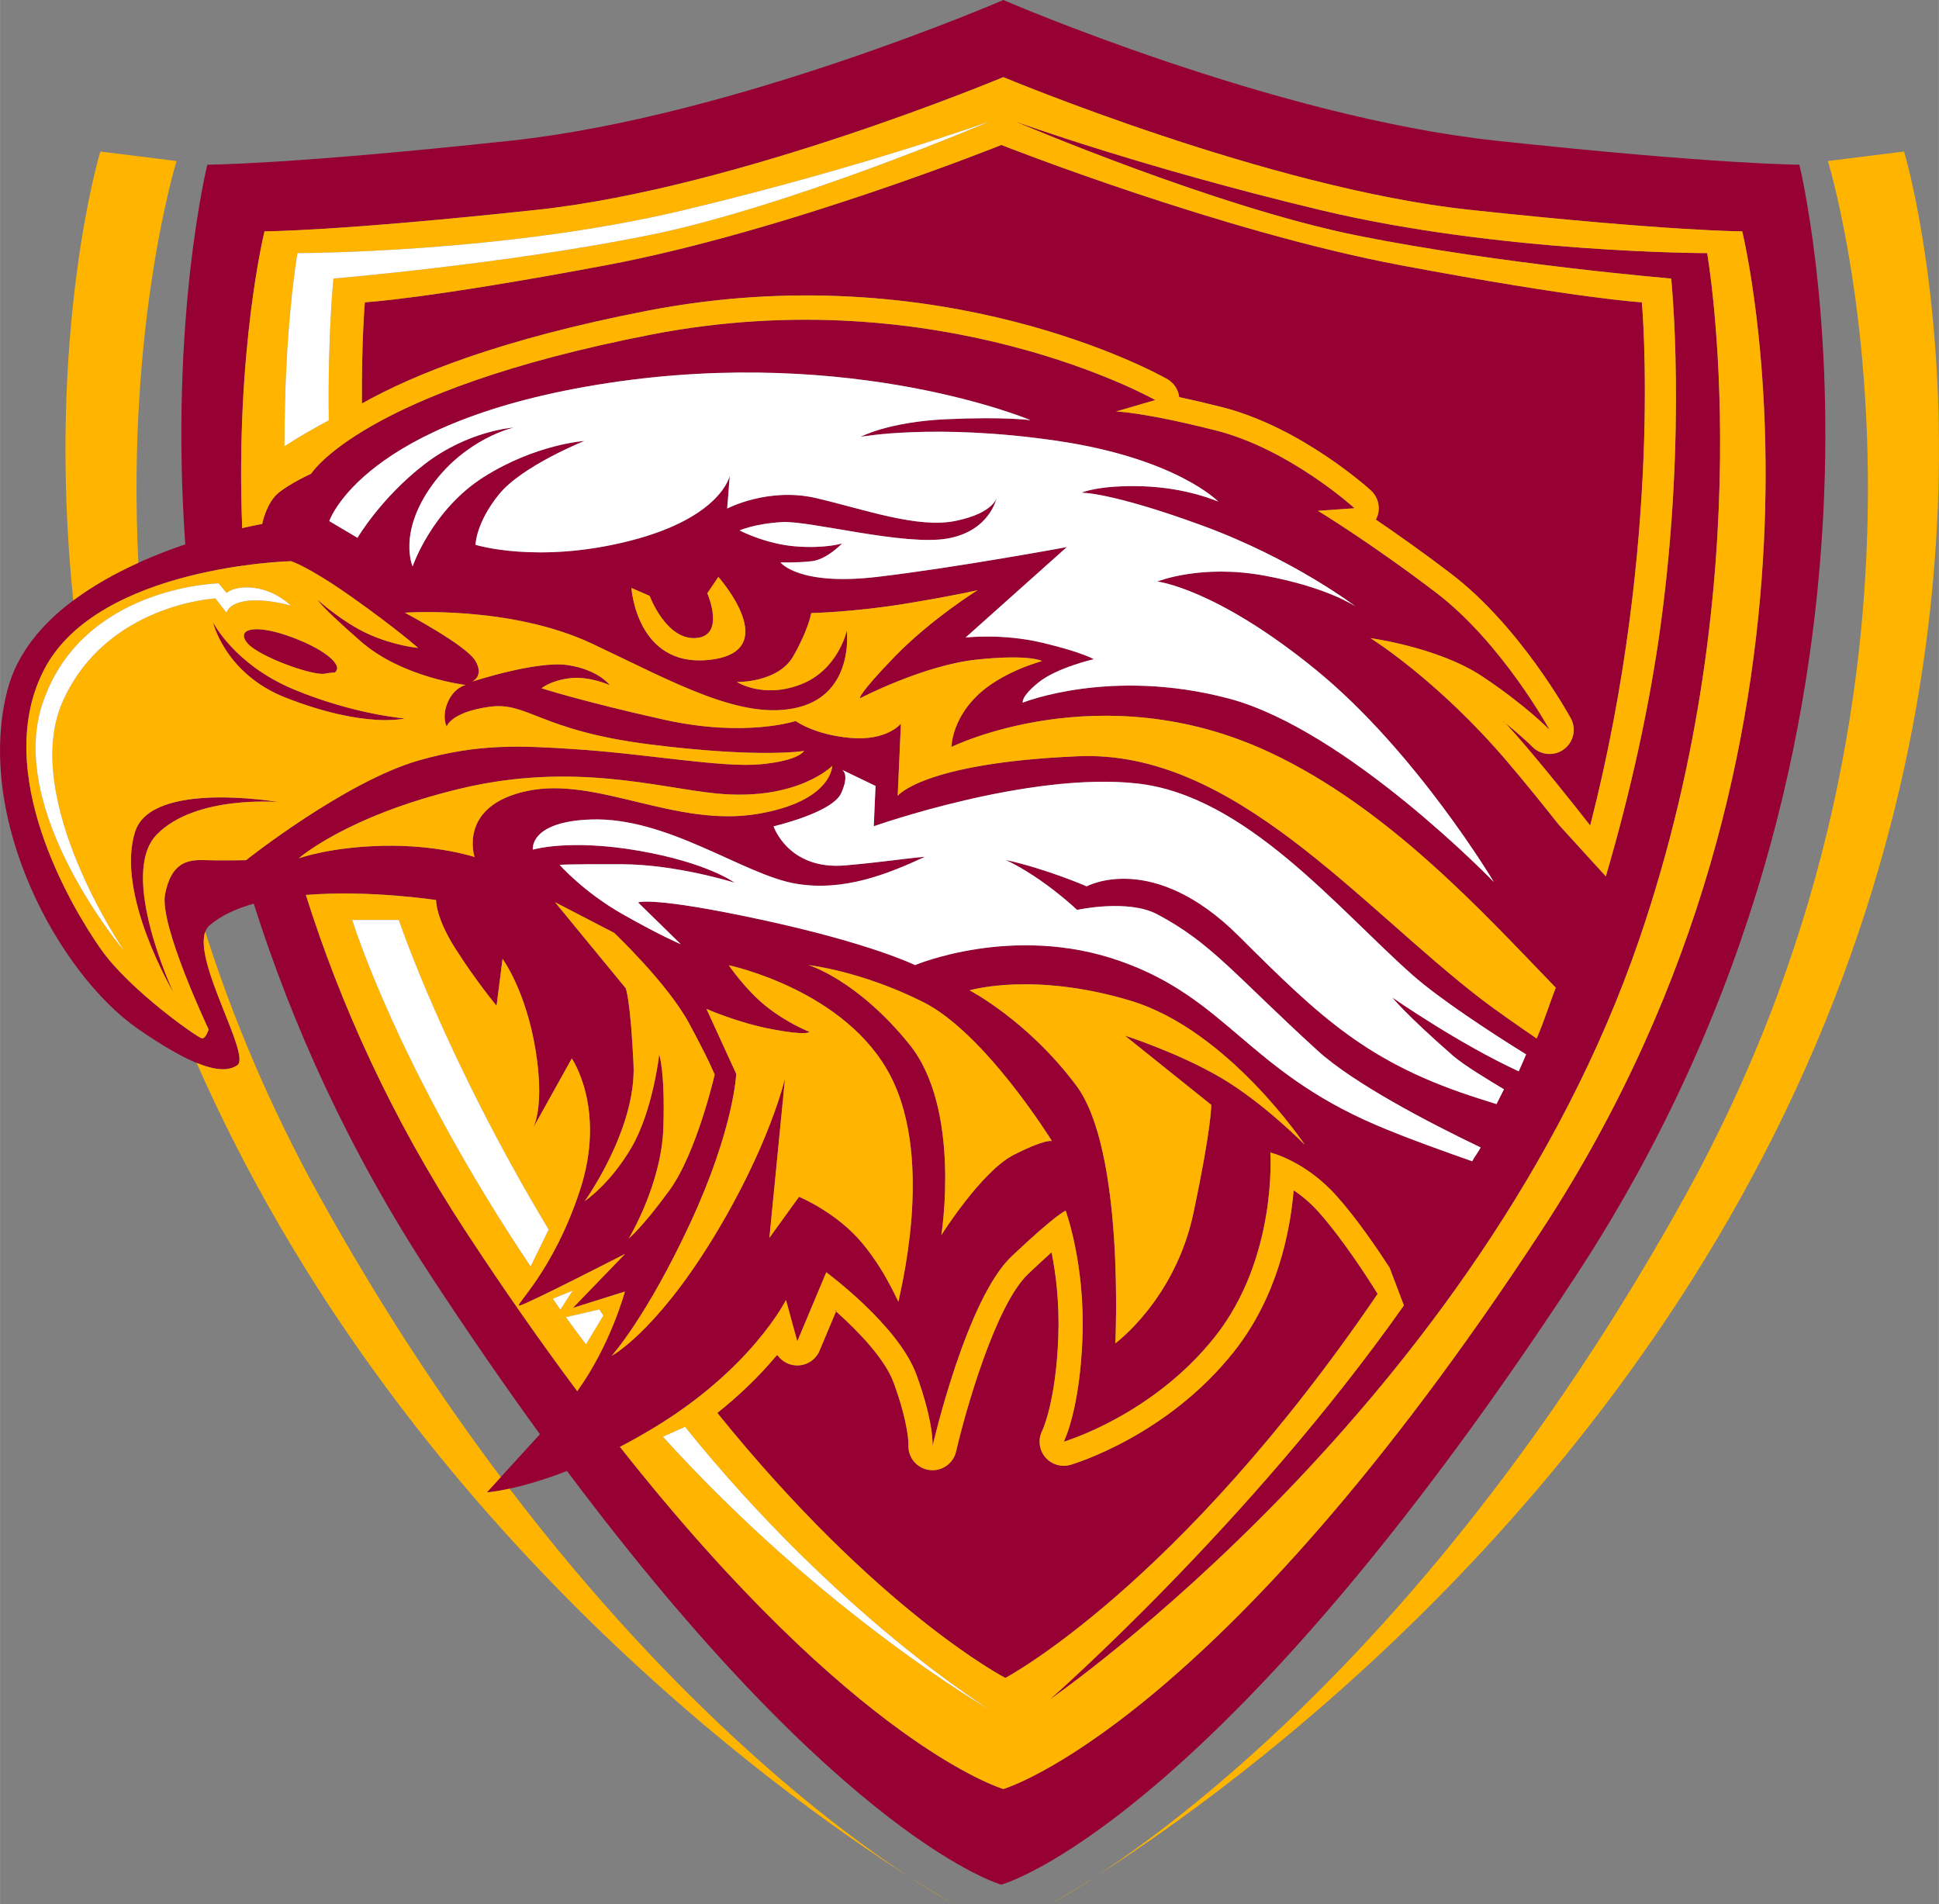
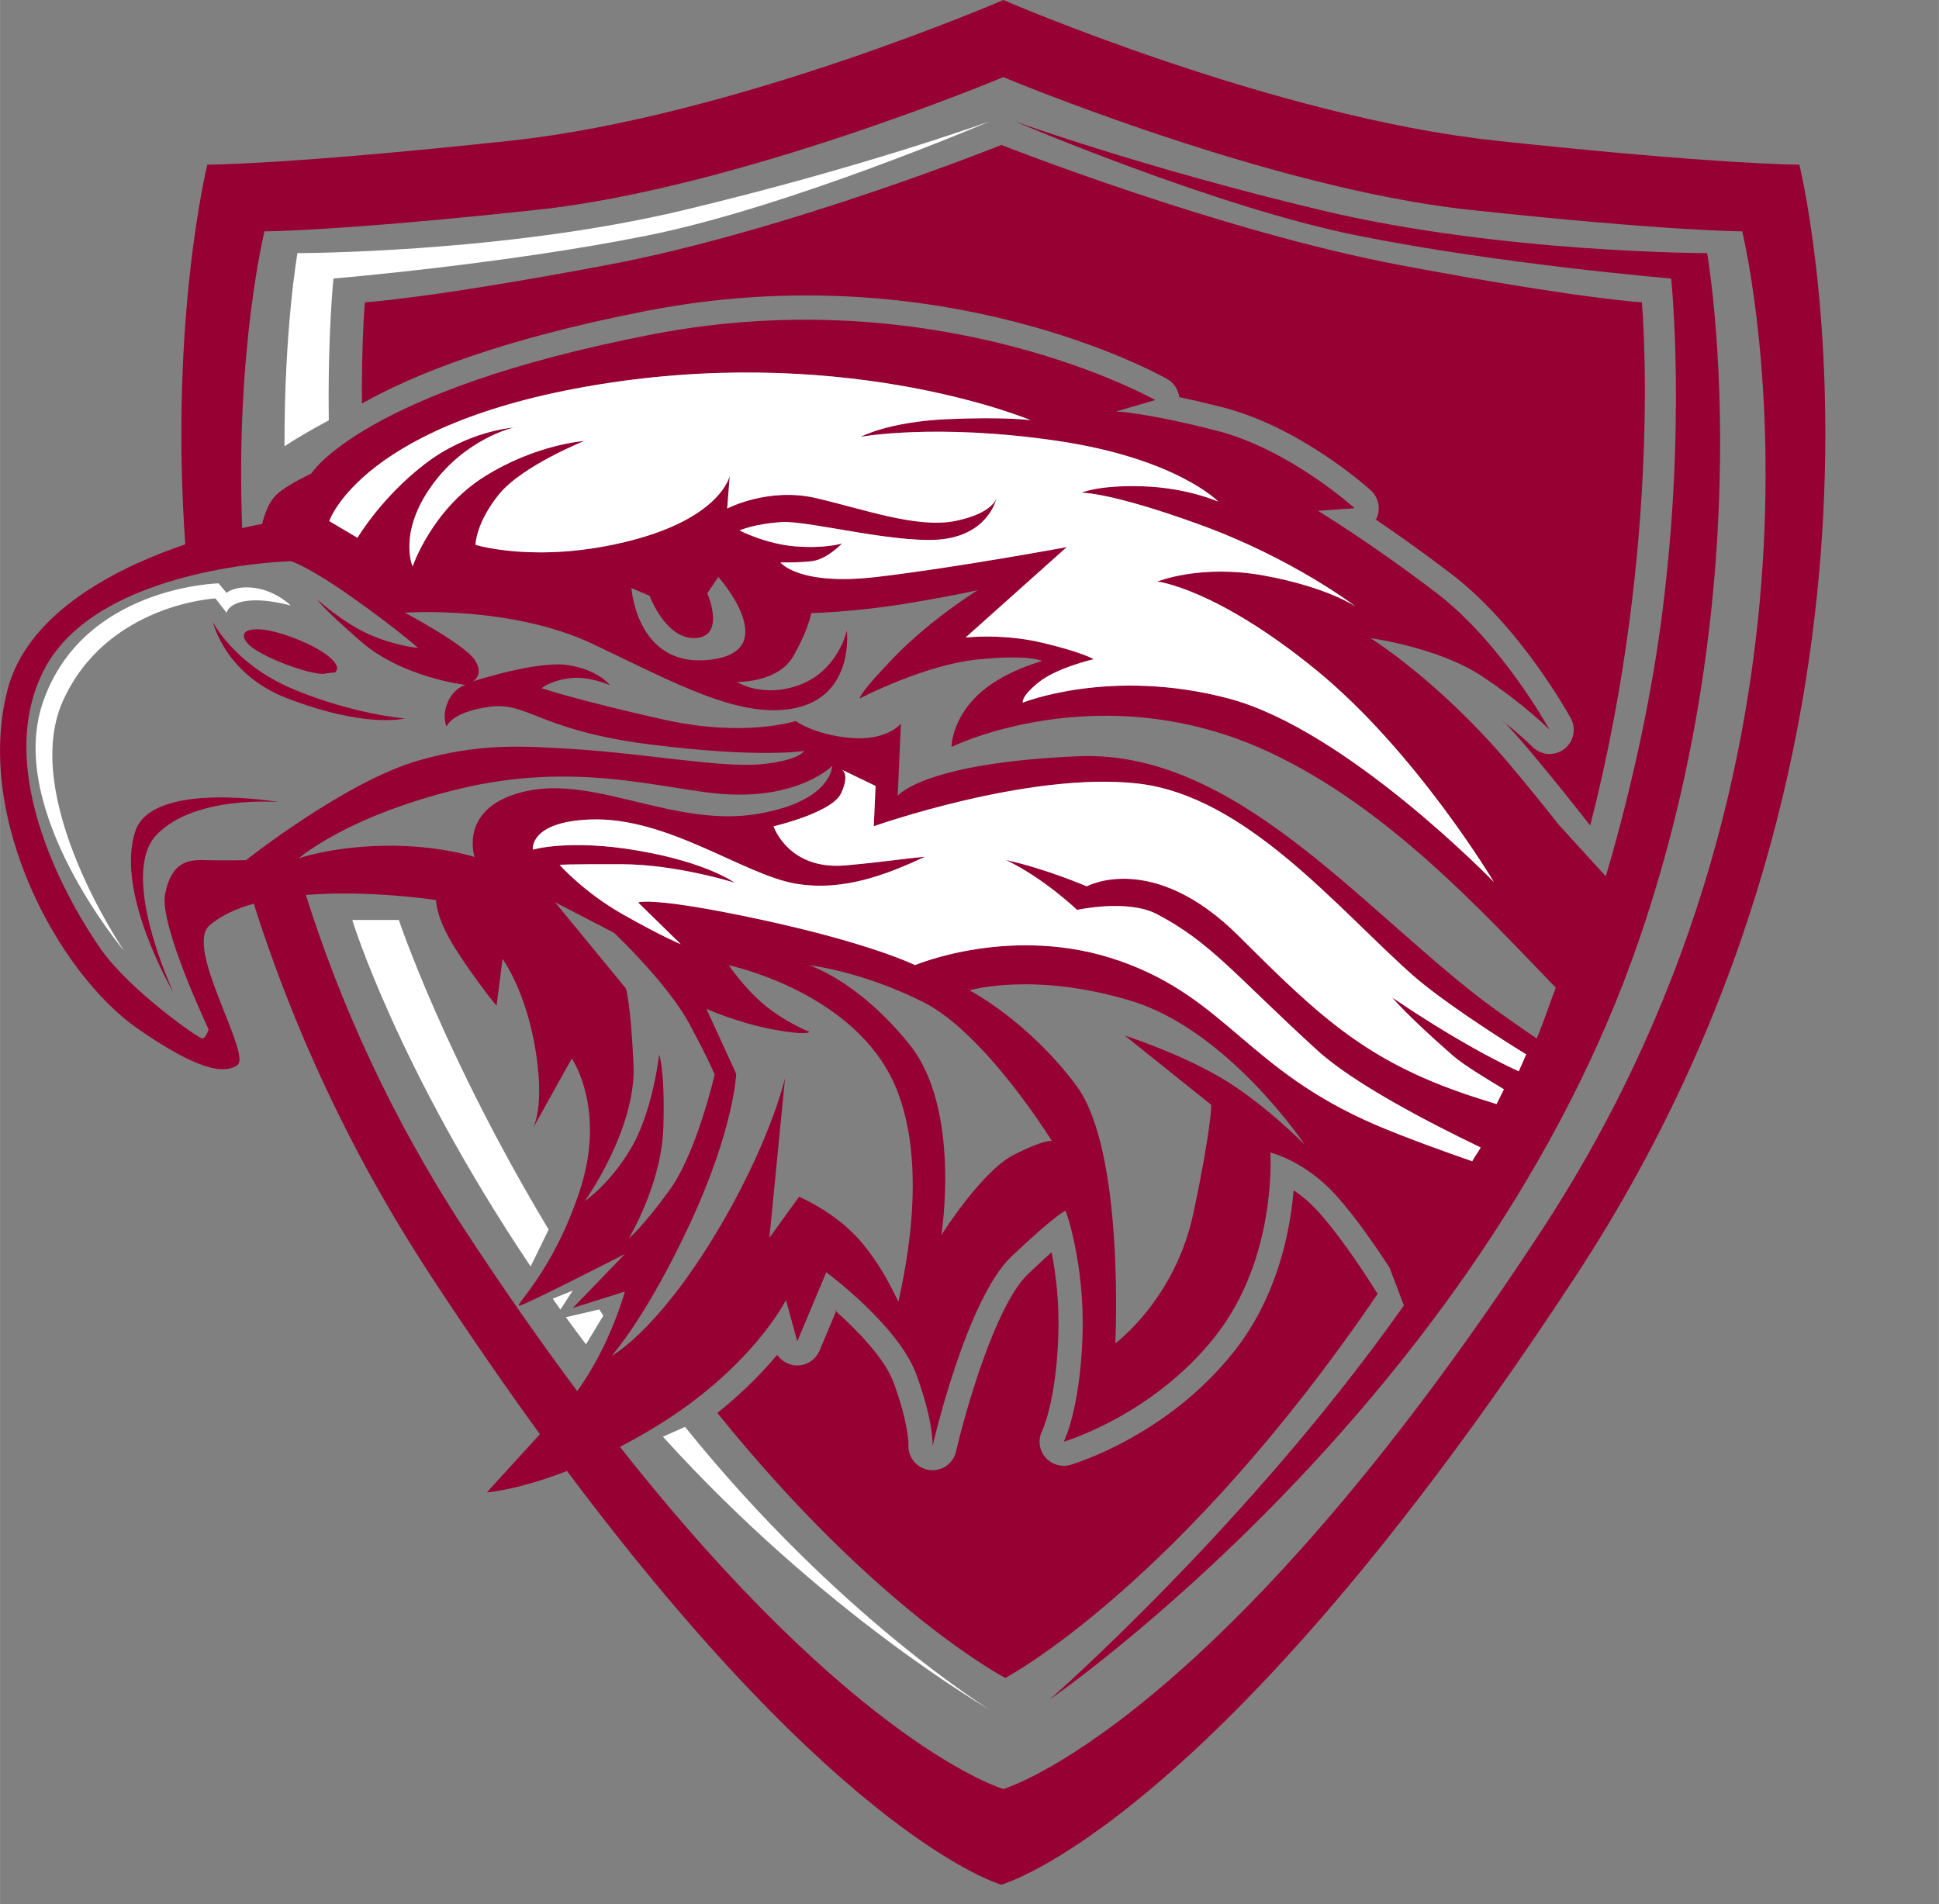
<svg xmlns="http://www.w3.org/2000/svg" xml:space="preserve" width="2520px" height="2475px" version="1.1" style="shape-rendering:geometricPrecision; text-rendering:geometricPrecision; image-rendering:optimizeQuality; fill-rule:evenodd; clip-rule:evenodd" viewBox="0 0 2500.45 2455.93">
  <rect x="0" y="0" width="2500.45" height="2455.93" fill="#808080" stroke="none" />
  <defs>
    <style type="text/css">
   
    .fil0 {fill:#960032;fill-rule:nonzero}
    .fil1 {fill:#FFB500;fill-rule:nonzero}
    .fil2 {fill:white;fill-rule:nonzero}
   
  </style>
  </defs>
  <g id="Layer_x0020_1">
-     <path class="fil0" d="M174.4 1072.13c-26.39,79.86 49.25,207.9 49.25,207.9 0,0 -71.63,-152.32 -21.51,-203.74 50.09,-51.38 157.48,-41.79 157.48,-41.79 0,0 -163.46,-28.38 -185.22,37.63zm513.02 382.65l-1.34 2.31c0,-0.01 0.56,-0.75 1.34,-2.31zm56.94 339.37c-45.89,-61.49 -94.06,-130.13 -144.35,-206.9 -95.97,-146.55 -161.53,-293.49 -205.64,-433.02 -23.33,1.89 -46.37,5.4 -67.18,11.24 49.02,154.48 121.7,317.09 227.92,479.29 49.28,75.25 96.34,143.29 141.15,204.96l0 0c-21.66,23.65 -38.81,42.44 -50.53,55.29 -11.58,12.7 -17.91,19.68 -17.91,19.68 0,0 10.36,-0.7 29.19,-4.78 17.72,-3.83 42.98,-10.72 74.17,-22.84 20.37,-7.89 43.26,-18.06 68.26,-31.09l0 0.01c13.54,-7.06 27.67,-14.91 42.37,-23.76 127.64,-76.74 171.74,-165.68 171.74,-165.68l14.6 53.35 37.37 -89.08c0,0 93.02,68.42 116.2,131.87 23.15,63.37 20.84,92.35 20.84,92.35 0,0 43.35,-189.31 101.94,-244.73 58.59,-55.43 69.73,-58.92 69.73,-58.92 0,0 25.01,67.62 21.7,162.79 -3.34,95.17 -24.15,135.14 -24.15,135.14 0,0 114.42,-33.52 195.18,-135.6 80.72,-102.08 71.21,-237.3 71.21,-237.3 0,0 44.62,10.25 85.59,56.09 25.78,28.9 52.12,67.53 68.17,92.27l18.51 48.82c-199.43,282.85 -456.65,508.19 -456.65,508.19 0,0 555.61,-382.85 760.34,-980.81 160.82,-469.63 87.38,-884.54 87.38,-884.54 0,0 -266.18,0 -497.59,-55.31 -231.4,-55.24 -395.15,-114.64 -395.15,-114.64 0,0 257.96,110.55 442.26,147.4 184.3,36.93 404.08,55.31 404.08,55.31 0,0 20.73,195.33 -13.67,447.75 -13.67,100.2 -37.82,211.79 -70.58,323.27l-60.42 -66.27c-22.24,-28.16 -44.95,-56.1 -66.12,-81.02 -90.27,-106.21 -176.98,-159.93 -176.98,-159.93 0,0 87.6,11.71 143.96,49.19 56.39,37.45 87.04,69.09 87.04,69.09 0,0 -61.09,-111.85 -146.19,-176.79 -85.17,-64.9 -152.57,-105.73 -152.57,-105.73l47.25 -3.3c0,0 -83.66,-76.15 -178.69,-100.26 -95.03,-24.07 -129.05,-24.48 -129.05,-24.48l50.75 -14.79c0,0 -277.29,-156.99 -650.04,-84.44 -372.76,72.51 -438.66,179.51 -438.66,179.51 0,0 -26.6,11.96 -42.2,24.77 -15.63,12.85 -20.88,39.93 -20.88,39.93 0,0 -9.73,1.67 -25.79,5.39 -8.98,-230.19 28.77,-382.75 28.77,-382.75 0,0 93.25,0 352.14,-27.82 258.96,-27.86 600.7,-171.07 600.7,-171.07 0,0 341.81,143.21 600.71,171.07 258.93,27.82 352.13,27.82 352.13,27.82 0,0 160.54,648.47 -258.92,1288.92 -419.46,640.43 -693.91,720.01 -693.91,720.01 0,0 -189.61,-55.03 -494.44,-441.27 -25.01,13.02 -47.9,23.19 -68.26,31.1 357.33,477.79 560.02,533.49 560.02,533.49 0,0 275.31,-74.07 741.46,-785.83 466.13,-711.78 287.76,-1432.39 287.76,-1432.39 0,0 -103.57,0 -391.34,-30.94 -287.72,-30.93 -635.21,-181.43 -635.21,-181.43 0,0 -347.46,150.49 -635.21,181.43 -287.72,30.94 -391.34,30.94 -391.34,30.94 0,0 -49.05,198.36 -28.43,489.66 -19.17,6.51 -39.73,14.37 -60.5,23.76 -28.87,13.07 -57.98,29.12 -83.98,48.57 -40.08,29.99 -72.66,68.04 -84.95,115.91 -42.53,165.94 66.09,365.52 168.25,436.48 31.12,21.59 55.97,35.9 75.74,44 24.76,10.15 41.52,10.53 52.43,3.1 18.21,-12.33 -56.18,-132 -41.26,-172.13 1.18,-3.17 2.84,-5.9 5.22,-7.99 14.72,-12.86 34.71,-21.95 57.32,-28.3 20.82,-5.83 43.87,-9.34 67.18,-11.23 82.46,-6.69 168.01,6.58 168.01,6.58 0,0 -1,22.18 25.19,63.15 26.15,41.06 52.75,73.24 52.75,73.24l7.72 -60.48c0,0 30.17,40.49 42.73,118.43 10.29,64.41 0.37,91.98 -3.34,99.63l49.93 -89.67c0,0 45.09,65.23 10.25,170.74 -34.82,105.5 -85.86,149.03 -77.83,148.07 8.09,-0.97 136.23,-66.72 136.23,-66.72l-67.24 69.61 67.05 -21.09c0,0 -18.16,68.38 -61.44,128.46zm1194.33 -863.7c0.85,0.71 1.71,1.41 2.57,2.08 -0.79,-0.86 -1.53,-1.68 -2.35,-2.53 -0.08,0.19 -0.15,0.34 -0.22,0.45l0 0zm-164.73 -259.82c0.12,-0.14 0.22,-0.29 0.34,-0.47 -0.34,-0.23 -0.59,-0.37 -0.94,-0.6 0.23,0.37 0.45,0.74 0.6,1.07zm-992.69 -328.51c-233.08,43.73 -310.76,47.75 -310.76,47.75 0,0 -4.42,48.62 -3.82,130.53 67.01,-37.74 179.86,-83.03 367.17,-119.47 379.67,-73.92 659.63,81.24 671.34,87.93 8.69,4.9 14.3,13.59 15.49,23.26 15.67,3.3 33.95,7.58 55.13,12.93 101.41,25.71 188.35,104.05 191.99,107.4 9.21,8.39 12.56,21.43 8.47,33.21 -0.51,1.55 -1.19,3.08 -1.97,4.49 26.34,17.87 59.82,41.45 96.71,69.58 89.45,68.16 152.01,181.87 154.68,186.67 7.43,13.66 3.64,30.72 -8.91,39.93 -12.53,9.29 -29.94,7.8 -40.82,-3.34 -0.19,-0.19 -12.27,-12.52 -34.71,-30.46 8.85,9.58 17.8,19.65 26.82,30.24 26.38,31.06 55.17,66.79 82.63,101.89 94.62,-369.25 66.61,-674.8 66.61,-674.8 0,0 -77.72,-4.01 -310.76,-47.74 -233.04,-43.79 -515.22,-155.16 -515.22,-155.16 0,0 -277.07,111.37 -510.08,155.16l0.01 0zm515.17 1821.9c0,0 223.16,-117.69 480.11,-495.35 -11.13,-17.97 -44.43,-69.98 -76,-105.42 -10.7,-11.96 -21.7,-21.03 -31.72,-27.79l-0.67 0.38c-4.5,52.74 -20.88,136.55 -76.79,207.2 -85.92,108.62 -205.81,144.66 -210.9,146.14 -11.96,3.5 -24.89,-0.51 -32.8,-10.1 -7.92,-9.65 -9.29,-23.11 -3.53,-34.18 0.15,-0.37 17.72,-37.45 20.62,-121.84 1.52,-43.39 -3.31,-80.84 -8.59,-107.52l-0.38 -0.21c-8.01,7.2 -17.83,16.19 -29.89,27.64 -42.39,40.04 -81.48,178.9 -92.99,228.98 -3.56,15.45 -18.12,25.78 -33.88,23.99 -15.71,-1.78 -27.64,-15.08 -27.64,-30.9 0,-0.6 0,-1.27 0.08,-1.86 0,-0.22 0.74,-25.71 -19.02,-79.87 -11.29,-30.82 -46.09,-66.85 -74.33,-91.96l0.63 -1.41 -2 0.21c0.44,0.45 0.88,0.82 1.36,1.19l-21.25 50.58c-5.13,12.26 -17.49,19.92 -30.76,19.03 -9.4,-0.6 -17.8,-5.43 -23.14,-12.79l-1.34 -0.21c-0.78,0.89 -1.49,1.86 -2.31,2.75 -21.36,25.25 -46.43,49.33 -74.29,71.54 207.3,256.85 371.42,341.77 371.42,341.77l0 0.01zm-643.65 -838.37l-0.15 -0.08c0,0 0,0.08 0.04,0.15 0.05,-0.07 0.08,-0.07 0.11,-0.07zm867.89 -813.31c0,-0.07 0,-0.17 0,-0.21 -0.3,-0.08 -0.56,-0.15 -0.81,-0.23 0.25,0.18 0.51,0.3 0.81,0.45l0 -0.01zm-213.22 976.98c-41.62,21.03 -93.59,103.64 -93.59,103.64 0,0 26.3,-162.56 -41.23,-246.14 -67.58,-83.66 -129.95,-102.16 -129.95,-102.16 0,0 66.68,7.21 147.19,47.33 80.57,40.04 166.69,179.65 166.69,179.65 0,0 -7.5,-3.42 -49.11,17.68zm267.09 -99.33c-55.06,-32.33 -123.94,-54.39 -123.94,-54.39l111.38 89.3c0,0 0.67,27.86 -22.96,139.46 -23.63,111.67 -100.76,168.13 -100.76,168.13 0,0 12.46,-248.23 -50.29,-332.4 -62.83,-84.18 -137.68,-122.81 -137.68,-122.81 0,0 81.51,-24.6 207.6,13.29 126.08,37.96 224.75,185.81 224.75,185.81 0,0 -53.13,-54.07 -108.11,-86.39l0.01 0zm431.74 -116.19c-8.54,22.14 -14.45,41.68 -24.59,65.53 -15.67,-10.55 -54.64,-37.82 -69.73,-49.41 -159.63,-122.31 -321.04,-323.1 -521.39,-314.59 -200.41,8.47 -232.96,51.08 -232.96,51.08l4.17 -93.13c0,0 -17.72,22.55 -64.94,18.43 -47.14,-4.17 -70.77,-21.85 -70.77,-21.85 0,0 -64.64,21.58 -169.33,-1.6 -104.68,-23.25 -158.48,-40.61 -158.48,-40.61 0,0 11.89,-10.06 36.93,-13 25.04,-2.93 51.27,9.06 51.27,9.06 0,0 -14.42,-19.86 -54.31,-25.93 -39.94,-6.06 -123.19,21.29 -123.19,21.29 0,0 16.13,-7.28 3.64,-27.37 -12.48,-20.11 -90.57,-61.52 -90.57,-61.52 0,0 136.01,-9.88 241.92,40.15 105.95,50.04 193.62,100.05 265.77,81.85 72.1,-18.17 62.3,-98.93 62.3,-98.93 0,0 -10.89,50.86 -59.59,69.54 -48.7,18.61 -82.13,-3.28 -82.13,-3.28 0,0 53.09,1.3 72.73,-33.31 19.76,-34.67 23.07,-55.54 23.07,-55.54 0,0 56.06,-1.19 123.08,-12.34 66.94,-11.1 91.61,-17.24 91.61,-17.24 0,0 -59.96,37.23 -107.14,85.85 -47.1,48.66 -44.95,53.79 -44.95,53.79 0,0 82.77,-43.13 151.53,-50.15 68.7,-7.06 83.63,2.01 83.63,2.01 0,0 -52.79,13.74 -84.79,45.54 -32.05,31.8 -32.09,65.2 -32.09,65.2 0,0 192.25,-94.84 409.75,6.69 153.21,71.56 274.93,205.85 369.56,303.79l-0.01 0zm-1094.23 -508.66l14.3 -21.1c0,0 86.56,97.51 -13.34,107.13 -92.24,8.88 -98.78,-92.87 -98.78,-92.87l23.48 10.18c0,0 20.96,56.76 59.29,54.42 39.38,-2.42 15.05,-57.77 15.05,-57.77l0 0.01zm-127.38 -271.22c316.88,-48.1 544.23,47.97 544.23,47.97 0,0 -33.28,-4.68 -108.55,-1.23 -75.26,3.49 -110.55,22.74 -110.55,22.74 0,0 95.51,-17.72 251.43,4.86 155.95,22.59 209.89,78.72 209.89,78.72 0,0 -39.83,-17.9 -97.18,-19.79 -57.36,-1.86 -79.36,8.29 -79.36,8.29 0,0 36.93,-1.16 155.14,42.08 118.14,43.16 198.68,104.8 198.68,104.8 0,0 -35.74,-24.85 -117.84,-39.98 -82.09,-15.12 -138.16,7.62 -138.16,7.62 0,0 75.23,8.4 204.51,113.82 129.28,105.46 229.51,273.64 229.51,273.64 0,0 -189.83,-196.4 -342.14,-236.63 -152.24,-40.27 -265.32,5.34 -265.32,5.34 0,0 -3.01,-7.2 20.36,-26.07 23.29,-18.91 71.14,-29.95 71.14,-29.95 0,0 -14.9,-9.02 -66.54,-21.28 -51.56,-12.21 -98.74,-6.65 -98.74,-6.65l130.54 -116.65c0,0 -142.32,26.41 -244.29,38.42 -101.94,12.03 -124.98,-18.65 -124.98,-18.65 0,0 21.47,0.7 40.72,-1.6 19.24,-2.22 38.78,-22.88 38.78,-22.88 0,0 -21.36,6.84 -59.96,3.83 -38.63,-3.01 -72.29,-20.58 -72.29,-20.58 0,0 19.54,-8.76 55.05,-10.78 35.45,-2 157.44,31.02 212.91,21.25 55.46,-9.77 63.56,-52.71 63.56,-52.71 0,0 -3.71,19.84 -52.97,29.94 -49.26,10.11 -118.47,-15.16 -180.03,-29.45 -61.58,-14.31 -114.49,13.48 -114.49,13.48l3.34 -42.42c0,0 -10.55,54.05 -129.09,84.14 -118.55,30.13 -198.82,5.09 -198.82,5.09 0,0 0.29,-28.05 30.19,-64.94 29.84,-36.92 110.23,-69.02 110.23,-69.02 0,0 -62.9,4.17 -129.84,46.55 -66.94,42.35 -91.72,115.27 -91.72,115.27 0,0 -19.13,-43.01 24.7,-104.16 43.91,-61.18 105.77,-74.93 105.77,-74.93 0,0 -58.07,3.57 -114.54,46.88 -56.46,43.27 -87,95.32 -87,95.32l-36.37 -21.55c0,-0.01 43.09,-130.07 360.08,-178.14l0.01 -0.01zm-467.48 615.47c0,0 -33.06,0.62 -54.09,-0.08 -21.09,-0.67 -42.39,2.86 -50.3,44.02 -7.65,39.7 56.18,174.25 56.18,174.25 0,0 -3.5,12.1 -8.62,11.58 -5.05,-0.44 -93.02,-62.03 -130.14,-114.77 -37.11,-52.74 -142.84,-228.6 -72.92,-361.67 69.91,-133.06 317.85,-138.97 317.85,-138.97 0,0 21.4,5.95 79.12,46.73 57.66,40.83 84.93,65.16 84.93,65.16 0,0 -30.69,-2.75 -64.12,-17.87 -33.43,-15.12 -65.46,-44.1 -65.46,-44.1 0,0 2.45,7.06 55.84,53.72 53.38,46.59 135.03,56.02 135.03,56.02 0,0 -14.41,2.79 -22.88,21.73 -8.4,18.98 -1.71,31.95 -1.71,31.95 0,0 5.06,-18.57 55.06,-25.52 50,-6.95 64.41,30.57 207.78,48.59 143.39,18.02 198.11,8.24 198.11,8.24 0,0 -5.68,12.45 -55.57,17.24 -49.9,4.84 -146.75,-13.44 -241.11,-19.53 -67.9,-4.39 -123.03,-7.47 -199.97,14.56 -94.84,27.1 -223.01,128.71 -223.01,128.71l0 0.01zm294.74 -4.13c0,0 -47.84,-15.93 -117.69,-14.45 -68.5,1.41 -109.07,16.2 -109.07,16.2 0,0 61.41,-54.57 207.67,-89.75 146.22,-35.22 255.99,-1.3 331.07,6.09 104.31,10.25 149.26,-35.59 149.26,-35.59 0,0 -0.07,45.44 -95.39,61.78 -106.51,18.27 -207.89,-48.56 -297.94,-29.46 -89.97,19.05 -67.91,85.18 -67.91,85.18zm75.15 -9.46c0,0 -5.09,-36.04 74.49,-38.9 99.33,-3.64 197.29,71.36 264.72,82.81 61.97,10.55 119.25,-12.82 166.62,-34.74 -29.09,2.53 -53.01,6.69 -102.49,11.11 -73.93,6.53 -92.87,-50.37 -92.87,-50.37 0,0 75.41,-17.47 87.07,-42.54 11.6,-25.12 1.3,-30.31 1.3,-30.31l43.13 20.77 -2.3 52c0,0 200.24,-70.98 340.21,-55.12 139.99,15.82 257.9,161.4 354.56,246.94 34.25,30.31 100.89,74.22 146.55,102.38 -3.53,8.1 -5.79,13.52 -9.54,21.84 -77.5,-35.59 -163.16,-95.25 -163.16,-95.25 0,0 17.24,21.7 78.05,74.89 14.45,12.63 46.92,32.03 66.02,43.54 -3.31,7.05 -6.16,11.96 -9.59,19.09 -1.93,-0.59 -18.65,-5.86 -20.66,-6.54 -144.36,-45.46 -205.43,-104.23 -311.6,-210.09 -111.23,-110.96 -196.19,-64.19 -196.19,-64.19 0,0 -52.05,-22.55 -104.36,-34.03 49.38,23.59 91.91,64.41 91.91,64.41 0,0 65.39,-14.45 103.35,5.65 70.14,36.96 100.48,78.81 206.7,175.7 46.72,42.57 143.35,92.87 210.42,125.04 -3.54,6.76 -7.39,11.14 -10.93,17.75 -30.39,-10.62 -85.37,-30.09 -124.74,-47.03 -165.25,-71.1 -191.77,-162.78 -329.41,-211.22 -137.49,-48.46 -264.32,5.28 -264.32,5.28 0,0 -56.17,-27.89 -198.35,-58.57 -142.17,-30.64 -158.81,-22.21 -158.81,-22.21l55.02 53.83c0,0 -24.44,-10.03 -74.85,-38.6 -50.42,-28.54 -81.36,-63.72 -81.36,-63.72 0,0 9.58,-1.1 80.39,-0.81 70.81,0.3 145.33,23.85 145.33,23.85 0,0 -35.18,-26.05 -124.45,-41.39 -89.31,-15.37 -135.86,-1.25 -135.86,-1.25l0 0zm66.99 453.26c0,0 66.79,-93.02 62.85,-176.53 -3.94,-83.59 -10.03,-97.99 -10.03,-97.99l-91.2 -110.98 76.23 39.52c0,0 68.88,65.15 96.74,116.85 27.82,51.64 32.91,66.12 32.91,66.12 0,0 -23.14,100.75 -58.29,149.04 -35.14,48.29 -52.53,62.19 -52.53,62.19 0,0 42.35,-69.61 44.66,-143.1 2.3,-73.56 -5.38,-94.2 -5.38,-94.2 0,0 -7.99,72.06 -35.48,119.46 -27.42,47.4 -60.48,69.62 -60.48,69.62l0 0zm136.11 28.16c56.55,-122 59.18,-192.28 59.18,-192.28l-38.38 -83.81c0,0 39.9,17.91 85.89,26.53 46.07,8.55 46.77,3.04 46.77,3.04 0,0 -27.75,-10.7 -55.02,-32.32 -27.26,-21.54 -48.81,-53.49 -48.81,-53.49 0,0 151.72,31.72 208.92,143.54 57.25,111.74 9.88,284.33 10.1,289.69 0.23,5.34 -13.29,-33.96 -46.43,-74.23 -33.13,-40.26 -82.03,-60.41 -82.03,-60.41l-38.22 52.97 20.17 -206.02c0,0 -19.72,87.44 -93.95,208.25 -74.26,120.74 -129.65,149.93 -129.65,149.93 0,0 44.84,-49.46 101.46,-171.39zm-615.67 -774.97c0,0 15.26,66.94 94.54,97.81 102.61,39.89 152.68,26.49 152.68,26.49 0,0 -64.79,-5.06 -142.36,-37.19 -77.56,-32.17 -104.86,-87.11 -104.86,-87.11zm44.74 27.54c15.01,17.26 83.89,41.98 99.42,39.07 15.53,-2.9 12.18,0.3 15.04,-3.87 6.2,-9.21 -17.8,-29.68 -63.71,-45.42 -44.57,-15.27 -65.82,-7.06 -50.75,10.22z" />
-     <path class="fil1" d="M1636.73 970c-217.51,-101.53 -409.75,-6.68 -409.75,-6.68 0,0 0.03,-33.41 32.09,-65.2 32,-31.8 84.78,-45.54 84.78,-45.54 0,0 -14.93,-9.07 -83.62,-2.01 -68.76,7.02 -151.53,50.15 -151.53,50.15 0,0 -2.15,-5.13 44.95,-53.79 47.19,-48.62 107.14,-85.85 107.14,-85.85 0,0 -24.67,6.13 -91.61,17.24 -67.02,11.15 -123.08,12.34 -123.08,12.34 0,0 -3.31,20.87 -23.07,55.54 -19.66,34.62 -72.74,33.31 -72.74,33.31 0,0 33.44,21.88 82.14,3.27 48.7,-18.68 59.59,-69.54 59.59,-69.54 0,0 9.81,80.77 -62.31,98.93 -72.14,18.2 -159.81,-31.8 -265.77,-81.84 -105.91,-50.03 -241.91,-40.15 -241.91,-40.15 0,0 78.09,41.41 90.57,61.51 12.49,20.1 -3.64,27.38 -3.64,27.38 0,0 83.25,-27.34 123.19,-21.29 39.89,6.06 54.31,25.93 54.31,25.93 0,0 -26.23,-11.99 -51.27,-9.06 -25.04,2.94 -36.93,13 -36.93,13 0,0 53.8,17.34 158.48,40.61 104.68,23.18 169.33,1.59 169.33,1.59 0,0 23.62,17.69 70.77,21.85 47.21,4.13 64.94,-18.42 64.94,-18.42l-4.17 93.13c0,0 32.54,-42.61 232.96,-51.08 200.35,-8.51 361.76,192.28 521.39,314.59 15.08,11.59 54.06,38.85 69.73,49.41 10.15,-23.86 16.05,-43.39 24.59,-65.53 -94.61,-97.96 -216.34,-232.25 -369.55,-303.79l0 -0.01zm-223.72 1450.17c-37.39,23.81 -59.12,35.76 -59.12,35.76 0,0 21.52,-11.08 59.12,-35.76zm-119.12 -112.91c0,0 274.46,-79.57 693.91,-720.01 419.46,-640.45 258.93,-1288.91 258.93,-1288.91 0,0 -93.21,0 -352.14,-27.83 -258.89,-27.86 -600.71,-171.07 -600.71,-171.07 0,0 -341.74,143.21 -600.7,171.07 -258.89,27.83 -352.14,27.83 -352.14,27.83 0,0 -37.75,152.56 -28.77,382.77 16.07,-3.73 25.8,-5.39 25.8,-5.39 0,0 5.24,-27.08 20.88,-39.93 15.61,-12.82 42.2,-24.78 42.2,-24.78 0,0 65.91,-106.99 438.65,-179.5 372.76,-72.55 650.04,84.43 650.04,84.43l-50.74 14.79c0,0 34.02,0.41 129.05,24.49 95.03,24.1 178.69,100.26 178.69,100.26l-47.26 3.3c0,0 67.4,40.82 152.58,105.73 85.11,64.93 146.18,176.79 146.18,176.79 0,0 -30.65,-31.66 -87.04,-69.1 -56.36,-37.48 -143.95,-49.18 -143.95,-49.18 0,0 86.71,53.71 176.99,159.92 21.17,24.93 43.87,52.86 66.12,81.03l60.4 66.26c32.77,-111.48 56.92,-223.07 70.58,-323.26 34.42,-252.43 13.68,-447.75 13.68,-447.75 0,0 -219.78,-18.39 -404.08,-55.31 -184.3,-36.86 -442.26,-147.41 -442.26,-147.41 0,0 163.75,59.41 395.15,114.64 231.41,55.31 497.58,55.31 497.58,55.31 0,0 73.45,414.92 -87.37,884.54 -204.73,597.97 -760.34,980.81 -760.34,980.81 0,0 257.23,-225.34 456.65,-508.19l-18.51 -48.81c-16.05,-24.75 -42.38,-63.38 -68.17,-92.27 -40.98,-45.85 -85.59,-56.1 -85.59,-56.1 0,0 9.51,135.22 -71.21,237.31 -80.77,102.08 -195.19,135.59 -195.19,135.59 0,0 20.81,-39.97 24.16,-135.14 3.3,-95.17 -21.7,-162.78 -21.7,-162.78 0,0 -11.14,3.49 -69.73,58.91 -58.58,55.43 -101.94,244.73 -101.94,244.73 0,0 2.3,-28.97 -20.84,-92.35 -23.18,-63.45 -116.2,-131.87 -116.2,-131.87l-37.37 89.08 -14.6 -53.35c0,0 -44.1,88.93 -171.74,165.69 -14.7,8.84 -28.83,16.7 -42.37,23.76 304.84,386.23 494.44,441.25 494.44,441.25l0 0zm-553.71 -1341.14c94.36,6.09 191.21,24.37 241.1,19.54 49.89,-4.8 55.58,-17.25 55.58,-17.25 0,0 -54.72,9.77 -198.12,-8.25 -143.37,-18.01 -157.78,-55.53 -207.77,-48.58 -50.01,6.95 -55.06,25.52 -55.06,25.52 0,0 -6.69,-12.97 1.71,-31.95 8.47,-18.95 22.87,-21.73 22.87,-21.73 0,0 -81.65,-9.43 -135.03,-56.02 -53.38,-46.66 -55.83,-53.71 -55.83,-53.71 0,0 32.02,28.97 65.45,44.09 33.44,15.12 64.12,17.87 64.12,17.87 0,0 -27.26,-24.33 -84.92,-65.16 -57.73,-40.79 -79.12,-46.73 -79.12,-46.73 0,0 -247.94,5.9 -317.86,138.97 -69.91,133.06 35.82,308.93 72.93,361.67 37.11,52.74 125.08,114.33 130.13,114.77 5.13,0.52 8.62,-11.59 8.62,-11.59 0,0 -63.82,-134.53 -56.17,-174.24 7.91,-41.17 29.2,-44.69 50.3,-44.03 21.03,0.71 54.09,0.08 54.09,0.08 0,0 128.16,-101.61 223.01,-128.72 76.93,-22.02 132.06,-18.94 199.97,-14.55l0 0zm-306.45 -101.14c-2.85,4.16 0.49,0.97 -15.04,3.87 -15.52,2.89 -84.4,-21.8 -99.41,-39.08 -15.08,-17.28 6.16,-25.48 50.75,-10.21 45.9,15.74 69.91,36.21 63.71,45.42l-0.01 0zm-379.18 43c50.26,-151.86 227.32,-155.61 227.32,-155.61l10.21 12.3c0,0 11.3,-10.26 37.9,-6.13 26.59,4.09 45.01,22.47 45.01,22.47 0,0 -31.72,-9.22 -56.27,-6.09 -24.55,3.05 -26.64,15.35 -26.64,15.35l-14.33 -18.47c0,0 -140.25,7.21 -196.6,132.07 -56.28,124.92 78.87,322.51 78.87,322.51 0,0 -151.54,-179.17 -105.47,-318.4zm147.58 168.31c-50.11,51.41 21.51,203.74 21.51,203.74 0,0 -75.64,-128.03 -49.25,-207.91 21.76,-66.01 185.22,-37.63 185.22,-37.63 0,0 -107.39,-9.57 -157.48,41.8zm166.92 -176.22c-79.27,-30.88 -94.54,-97.81 -94.54,-97.81 0,0 27.3,54.94 104.87,87.11 77.57,32.14 142.36,37.18 142.36,37.18 0,0 -50.08,13.41 -152.69,-26.48zm375.32 894.11c43.28,-60.08 61.45,-128.47 61.45,-128.47l-67.05 21.09 67.24 -69.61c0,0 -128.13,65.76 -136.24,66.72 -8.02,0.97 43.03,-42.57 77.83,-148.07 34.84,-105.51 -10.25,-170.74 -10.25,-170.74l-49.93 89.67c-0.78,1.56 -1.33,2.32 -1.33,2.32l1.33 -2.32c3.72,-7.65 13.64,-35.21 3.34,-99.63 -12.55,-77.93 -42.72,-118.42 -42.72,-118.42l-7.72 60.47c0,0 -26.6,-32.17 -52.75,-73.24 -26.19,-40.97 -25.19,-63.15 -25.19,-63.15 0,0 -85.56,-13.27 -168.01,-6.58 44.12,139.53 109.67,286.47 205.65,433.03 50.28,76.79 98.45,145.42 144.35,206.93l0 0zm28.42 -105.37c1.7,2.61 3.49,5.28 5.27,7.88l-22.44 37.07c-8.73,-11.44 -17.38,-23.18 -25.93,-35l43.1 -9.95zm-34.33 -24.29l-15.82 24.45c-3.31,-4.68 -6.61,-9.37 -9.84,-14.05l25.66 -10.4zm-85.67 -338.87c-0.04,0 -0.07,0 -0.11,0.07 -0.04,-0.07 -0.04,-0.15 -0.04,-0.15l0.15 0.08 0 0zm-138.53 -139.22c0,0 58.29,174.73 193.22,399.33l-23.26 47.55c-171.93,-256.25 -230.02,-446.87 -230.02,-446.87l60.06 0 0 -0.01 0 0zm-90.3 -644.32c-17.83,9.58 -39.53,21.77 -57.14,33.43 -0.34,-152.57 16.72,-249.08 16.72,-249.08 0,0 266.21,0 497.57,-55.31 231.41,-55.24 395.24,-114.64 395.24,-114.64 0,0 -258,110.55 -442.26,147.4 -184.34,36.93 -404.12,55.31 -404.12,55.31 0,0 -7.54,71.07 -6.01,182.89l0 0zm1382.59 -199.99c233.03,43.73 310.75,47.75 310.75,47.75 0,0 28.02,305.54 -66.6,674.79 -27.45,-35.1 -56.25,-70.84 -82.63,-101.89 -9.02,-10.59 -17.98,-20.65 -26.82,-30.24 -0.85,-0.66 -1.71,-1.37 -2.56,-2.08 0.07,-0.11 0.15,-0.26 0.22,-0.45 0.82,0.86 1.56,1.68 2.33,2.53 22.44,17.95 34.52,30.28 34.7,30.47 10.89,11.13 28.31,12.62 40.83,3.33 12.56,-9.22 16.35,-26.26 8.91,-39.93 -2.67,-4.79 -65.23,-118.5 -154.68,-186.67 -36.9,-28.12 -70.37,-51.71 -96.71,-69.58 -0.11,0.19 -0.22,0.33 -0.34,0.48 -0.15,-0.33 -0.37,-0.71 -0.59,-1.08 0.34,0.23 0.59,0.37 0.93,0.59 0.78,-1.4 1.45,-2.93 1.98,-4.48 4.08,-11.78 0.74,-24.83 -8.48,-33.22 -3.64,-3.35 -90.57,-81.69 -191.99,-107.4 -21.17,-5.34 -39.46,-9.62 -55.14,-12.92 0,0.03 0,0.15 0,0.21 -0.29,-0.15 -0.55,-0.26 -0.8,-0.45 0.25,0.08 0.51,0.15 0.8,0.23 -1.18,-9.66 -6.79,-18.35 -15.48,-23.27 -11.71,-6.68 -291.67,-161.85 -671.33,-87.92 -187.31,36.44 -300.17,81.72 -367.18,119.47 -0.61,-81.92 3.82,-130.54 3.82,-130.54 0,0 77.68,-4.01 310.76,-47.74 233,-43.79 510.05,-155.16 510.05,-155.16 0,0 282.2,111.38 515.25,155.17l0 0zm-807.23 1408.58c0.82,-0.89 1.52,-1.86 2.3,-2.75l1.34 0.22c5.35,7.35 13.75,12.18 23.15,12.78 13.26,0.89 25.63,-6.76 30.76,-19.03l21.24 -50.58c-0.48,-0.38 -0.93,-0.75 -1.37,-1.2l2.01 -0.21 -0.63 1.41c28.24,25.11 63.05,61.14 74.34,91.97 19.76,54.17 19.02,79.65 19.02,79.87 -0.08,0.59 -0.08,1.27 -0.08,1.86 0,15.82 11.93,29.12 27.65,30.9 15.75,1.79 30.31,-8.55 33.88,-23.99 11.52,-50.08 50.59,-188.93 92.98,-228.98 12.07,-11.45 21.88,-20.44 29.9,-27.64l0.37 0.21c5.28,26.69 10.11,64.13 8.59,107.52 -2.9,84.4 -20.46,121.47 -20.62,121.84 -5.76,11.07 -4.38,24.53 3.53,34.18 7.92,9.58 20.84,13.59 32.81,10.1 5.08,-1.48 124.97,-37.52 210.89,-146.14 55.91,-70.66 72.3,-154.46 76.79,-207.2l0.67 -0.38c10.03,6.76 21.03,15.83 31.72,27.78 31.58,35.45 64.86,87.45 76.01,105.43 -256.96,377.65 -480.12,495.34 -480.12,495.34 0,0 -164.12,-84.92 -371.42,-341.76 27.86,-22.22 52.93,-46.3 74.28,-71.55l0.01 0zm-144.47 102.23l28.5 -12.7c196.74,244.37 392.59,364.58 392.59,364.58 0,0 -213.17,-122.37 -421.09,-351.88zm-209.1 52.11c-77.59,-103.22 -156.9,-223.22 -233.9,-362.29 -64.2,-116.01 -112,-230.59 -147.21,-341.01 -14.91,40.14 59.48,159.8 41.27,172.13 -10.92,7.44 -27.66,7.05 -52.43,-3.1 260.9,592.04 749.34,941.8 918.19,1049.32l0 0.01 0 -0.01c-96.24,-63.17 -297.79,-215.61 -514.64,-500.15 -18.83,4.08 -29.19,4.77 -29.19,4.77 0,0 6.33,-6.97 17.91,-19.67l0 0zm525.92 515.06c37.67,24.72 59.24,35.82 59.24,35.82 0,0 -21.77,-11.96 -59.24,-35.82zm-944.08 -2212.41l-98.29 -12.26c0,0 -70.53,233.2 -34.86,578.94 25.99,-19.44 55.1,-35.49 83.98,-48.56 -15.66,-308.62 49.17,-518.12 49.17,-518.12zm2227.87 -12.26l-98.25 12.26c0,0 199.03,642.56 -184.26,1335.05 -296.54,535.56 -627.77,790.69 -759.95,877.43 176.37,-112.29 702.32,-489.37 952.38,-1131.37 236.92,-608.28 90.08,-1093.37 90.08,-1093.37zm-1558.45 627.48c-38.33,2.34 -59.29,-54.42 -59.29,-54.42l-23.48 -10.18c0,0 6.54,101.75 98.78,92.87 99.9,-9.62 13.34,-107.13 13.34,-107.13l-14.3 21.1c0,0 24.33,55.35 -15.05,57.76l0 0zm80.77 226.64c95.32,-16.35 95.4,-61.78 95.4,-61.78 0,0 -44.96,45.84 -149.27,35.6 -75.07,-7.4 -184.85,-41.32 -331.07,-6.1 -146.26,35.18 -207.66,89.75 -207.66,89.75 0,0 40.57,-14.79 109.06,-16.2 69.85,-1.48 117.69,14.46 117.69,14.46 0,0 -22.06,-66.13 67.92,-85.19 90.04,-19.1 191.42,47.73 297.93,29.46zm480.12 241.03c-126.08,-37.9 -207.59,-13.3 -207.59,-13.3 0,0 74.85,38.64 137.67,122.82 62.75,84.18 50.3,332.4 50.3,332.4 0,0 77.12,-56.46 100.75,-168.13 23.63,-111.6 22.96,-139.46 22.96,-139.46l-111.37 -89.3c0,0 68.87,22.05 123.93,54.38 54.98,32.33 108.1,86.4 108.1,86.4 0,0 -98.66,-147.84 -224.75,-185.81zm-607.87 69.39c0,0 7.69,20.65 5.39,94.2 -2.3,73.49 -44.66,143.1 -44.66,143.1 0,0 17.38,-13.91 52.53,-62.19 35.15,-48.29 58.29,-149.04 58.29,-149.04 0,0 -5.09,-14.48 -32.91,-66.11 -27.87,-51.72 -96.74,-116.86 -96.74,-116.86l-76.23 -39.52 91.2 110.98c0,0 6.09,14.41 10.02,97.99 3.94,83.51 -62.84,176.53 -62.84,176.53 0,0 33.05,-22.21 60.47,-69.62 27.49,-47.38 35.48,-119.46 35.48,-119.46zm68.35 238.71c74.22,-120.8 93.96,-208.25 93.96,-208.25l-20.18 206.03 38.23 -52.97c0,0 48.89,20.14 82.02,60.4 33.14,40.27 46.66,79.57 46.44,74.23 -0.22,-5.36 47.15,-177.95 -10.1,-289.69 -57.21,-111.82 -208.92,-143.54 -208.92,-143.54 0,0 21.54,31.95 48.81,53.49 27.27,21.62 55.01,32.32 55.01,32.32 0,0 -0.7,5.5 -46.76,-3.04 -46,-8.62 -85.89,-26.53 -85.89,-26.53l38.38 83.81c0,0 -2.65,70.28 -59.18,192.28 -56.62,121.93 -101.46,171.4 -101.46,171.4 0,0 55.39,-29.21 129.65,-149.94l-0.01 0zm271.49 -306.68c-80.51,-40.12 -147.19,-47.32 -147.19,-47.32 0,0 62.37,18.5 129.95,102.15 67.54,83.58 41.24,246.14 41.24,246.14 0,0 51.96,-82.62 93.58,-103.63 41.61,-21.11 49.11,-17.69 49.11,-17.69 0,0 -86.12,-139.6 -166.69,-179.65z" />
+     <path class="fil0" d="M174.4 1072.13c-26.39,79.86 49.25,207.9 49.25,207.9 0,0 -71.63,-152.32 -21.51,-203.74 50.09,-51.38 157.48,-41.79 157.48,-41.79 0,0 -163.46,-28.38 -185.22,37.63zm513.02 382.65l-1.34 2.31c0,-0.01 0.56,-0.75 1.34,-2.31zm56.94 339.37c-45.89,-61.49 -94.06,-130.13 -144.35,-206.9 -95.97,-146.55 -161.53,-293.49 -205.64,-433.02 -23.33,1.89 -46.37,5.4 -67.18,11.24 49.02,154.48 121.7,317.09 227.92,479.29 49.28,75.25 96.34,143.29 141.15,204.96l0 0c-21.66,23.65 -38.81,42.44 -50.53,55.29 -11.58,12.7 -17.91,19.68 -17.91,19.68 0,0 10.36,-0.7 29.19,-4.78 17.72,-3.83 42.98,-10.72 74.17,-22.84 20.37,-7.89 43.26,-18.06 68.26,-31.09l0 0.01c13.54,-7.06 27.67,-14.91 42.37,-23.76 127.64,-76.74 171.74,-165.68 171.74,-165.68l14.6 53.35 37.37 -89.08c0,0 93.02,68.42 116.2,131.87 23.15,63.37 20.84,92.35 20.84,92.35 0,0 43.35,-189.31 101.94,-244.73 58.59,-55.43 69.73,-58.92 69.73,-58.92 0,0 25.01,67.62 21.7,162.79 -3.34,95.17 -24.15,135.14 -24.15,135.14 0,0 114.42,-33.52 195.18,-135.6 80.72,-102.08 71.21,-237.3 71.21,-237.3 0,0 44.62,10.25 85.59,56.09 25.78,28.9 52.12,67.53 68.17,92.27l18.51 48.82c-199.43,282.85 -456.65,508.19 -456.65,508.19 0,0 555.61,-382.85 760.34,-980.81 160.82,-469.63 87.38,-884.54 87.38,-884.54 0,0 -266.18,0 -497.59,-55.31 -231.4,-55.24 -395.15,-114.64 -395.15,-114.64 0,0 257.96,110.55 442.26,147.4 184.3,36.93 404.08,55.31 404.08,55.31 0,0 20.73,195.33 -13.67,447.75 -13.67,100.2 -37.82,211.79 -70.58,323.27l-60.42 -66.27c-22.24,-28.16 -44.95,-56.1 -66.12,-81.02 -90.27,-106.21 -176.98,-159.93 -176.98,-159.93 0,0 87.6,11.71 143.96,49.19 56.39,37.45 87.04,69.09 87.04,69.09 0,0 -61.09,-111.85 -146.19,-176.79 -85.17,-64.9 -152.57,-105.73 -152.57,-105.73l47.25 -3.3c0,0 -83.66,-76.15 -178.69,-100.26 -95.03,-24.07 -129.05,-24.48 -129.05,-24.48l50.75 -14.79c0,0 -277.29,-156.99 -650.04,-84.44 -372.76,72.51 -438.66,179.51 -438.66,179.51 0,0 -26.6,11.96 -42.2,24.77 -15.63,12.85 -20.88,39.93 -20.88,39.93 0,0 -9.73,1.67 -25.79,5.39 -8.98,-230.19 28.77,-382.75 28.77,-382.75 0,0 93.25,0 352.14,-27.82 258.96,-27.86 600.7,-171.07 600.7,-171.07 0,0 341.81,143.21 600.71,171.07 258.93,27.82 352.13,27.82 352.13,27.82 0,0 160.54,648.47 -258.92,1288.92 -419.46,640.43 -693.91,720.01 -693.91,720.01 0,0 -189.61,-55.03 -494.44,-441.27 -25.01,13.02 -47.9,23.19 -68.26,31.1 357.33,477.79 560.02,533.49 560.02,533.49 0,0 275.31,-74.07 741.46,-785.83 466.13,-711.78 287.76,-1432.39 287.76,-1432.39 0,0 -103.57,0 -391.34,-30.94 -287.72,-30.93 -635.21,-181.43 -635.21,-181.43 0,0 -347.46,150.49 -635.21,181.43 -287.72,30.94 -391.34,30.94 -391.34,30.94 0,0 -49.05,198.36 -28.43,489.66 -19.17,6.51 -39.73,14.37 -60.5,23.76 -28.87,13.07 -57.98,29.12 -83.98,48.57 -40.08,29.99 -72.66,68.04 -84.95,115.91 -42.53,165.94 66.09,365.52 168.25,436.48 31.12,21.59 55.97,35.9 75.74,44 24.76,10.15 41.52,10.53 52.43,3.1 18.21,-12.33 -56.18,-132 -41.26,-172.13 1.18,-3.17 2.84,-5.9 5.22,-7.99 14.72,-12.86 34.71,-21.95 57.32,-28.3 20.82,-5.83 43.87,-9.34 67.18,-11.23 82.46,-6.69 168.01,6.58 168.01,6.58 0,0 -1,22.18 25.19,63.15 26.15,41.06 52.75,73.24 52.75,73.24l7.72 -60.48c0,0 30.17,40.49 42.73,118.43 10.29,64.41 0.37,91.98 -3.34,99.63l49.93 -89.67c0,0 45.09,65.23 10.25,170.74 -34.82,105.5 -85.86,149.03 -77.83,148.07 8.09,-0.97 136.23,-66.72 136.23,-66.72l-67.24 69.61 67.05 -21.09c0,0 -18.16,68.38 -61.44,128.46zm1194.33 -863.7c0.85,0.71 1.71,1.41 2.57,2.08 -0.79,-0.86 -1.53,-1.68 -2.35,-2.53 -0.08,0.19 -0.15,0.34 -0.22,0.45l0 0zm-164.73 -259.82c0.12,-0.14 0.22,-0.29 0.34,-0.47 -0.34,-0.23 -0.59,-0.37 -0.94,-0.6 0.23,0.37 0.45,0.74 0.6,1.07zm-992.69 -328.51c-233.08,43.73 -310.76,47.75 -310.76,47.75 0,0 -4.42,48.62 -3.82,130.53 67.01,-37.74 179.86,-83.03 367.17,-119.47 379.67,-73.92 659.63,81.24 671.34,87.93 8.69,4.9 14.3,13.59 15.49,23.26 15.67,3.3 33.95,7.58 55.13,12.93 101.41,25.71 188.35,104.05 191.99,107.4 9.21,8.39 12.56,21.43 8.47,33.21 -0.51,1.55 -1.19,3.08 -1.97,4.49 26.34,17.87 59.82,41.45 96.71,69.58 89.45,68.16 152.01,181.87 154.68,186.67 7.43,13.66 3.64,30.72 -8.91,39.93 -12.53,9.29 -29.94,7.8 -40.82,-3.34 -0.19,-0.19 -12.27,-12.52 -34.71,-30.46 8.85,9.58 17.8,19.65 26.82,30.24 26.38,31.06 55.17,66.79 82.63,101.89 94.62,-369.25 66.61,-674.8 66.61,-674.8 0,0 -77.72,-4.01 -310.76,-47.74 -233.04,-43.79 -515.22,-155.16 -515.22,-155.16 0,0 -277.07,111.37 -510.08,155.16l0.01 0zm515.17 1821.9c0,0 223.16,-117.69 480.11,-495.35 -11.13,-17.97 -44.43,-69.98 -76,-105.42 -10.7,-11.96 -21.7,-21.03 -31.72,-27.79l-0.67 0.38c-4.5,52.74 -20.88,136.55 -76.79,207.2 -85.92,108.62 -205.81,144.66 -210.9,146.14 -11.96,3.5 -24.89,-0.51 -32.8,-10.1 -7.92,-9.65 -9.29,-23.11 -3.53,-34.18 0.15,-0.37 17.72,-37.45 20.62,-121.84 1.52,-43.39 -3.31,-80.84 -8.59,-107.52l-0.38 -0.21c-8.01,7.2 -17.83,16.19 -29.89,27.64 -42.39,40.04 -81.48,178.9 -92.99,228.98 -3.56,15.45 -18.12,25.78 -33.88,23.99 -15.71,-1.78 -27.64,-15.08 -27.64,-30.9 0,-0.6 0,-1.27 0.08,-1.86 0,-0.22 0.74,-25.71 -19.02,-79.87 -11.29,-30.82 -46.09,-66.85 -74.33,-91.96l0.63 -1.41 -2 0.21c0.44,0.45 0.88,0.82 1.36,1.19l-21.25 50.58c-5.13,12.26 -17.49,19.92 -30.76,19.03 -9.4,-0.6 -17.8,-5.43 -23.14,-12.79l-1.34 -0.21c-0.78,0.89 -1.49,1.86 -2.31,2.75 -21.36,25.25 -46.43,49.33 -74.29,71.54 207.3,256.85 371.42,341.77 371.42,341.77l0 0.01zm-643.65 -838.37l-0.15 -0.08c0,0 0,0.08 0.04,0.15 0.05,-0.07 0.08,-0.07 0.11,-0.07m867.89 -813.31c0,-0.07 0,-0.17 0,-0.21 -0.3,-0.08 -0.56,-0.15 -0.81,-0.23 0.25,0.18 0.51,0.3 0.81,0.45l0 -0.01zm-213.22 976.98c-41.62,21.03 -93.59,103.64 -93.59,103.64 0,0 26.3,-162.56 -41.23,-246.14 -67.58,-83.66 -129.95,-102.16 -129.95,-102.16 0,0 66.68,7.21 147.19,47.33 80.57,40.04 166.69,179.65 166.69,179.65 0,0 -7.5,-3.42 -49.11,17.68zm267.09 -99.33c-55.06,-32.33 -123.94,-54.39 -123.94,-54.39l111.38 89.3c0,0 0.67,27.86 -22.96,139.46 -23.63,111.67 -100.76,168.13 -100.76,168.13 0,0 12.46,-248.23 -50.29,-332.4 -62.83,-84.18 -137.68,-122.81 -137.68,-122.81 0,0 81.51,-24.6 207.6,13.29 126.08,37.96 224.75,185.81 224.75,185.81 0,0 -53.13,-54.07 -108.11,-86.39l0.01 0zm431.74 -116.19c-8.54,22.14 -14.45,41.68 -24.59,65.53 -15.67,-10.55 -54.64,-37.82 -69.73,-49.41 -159.63,-122.31 -321.04,-323.1 -521.39,-314.59 -200.41,8.47 -232.96,51.08 -232.96,51.08l4.17 -93.13c0,0 -17.72,22.55 -64.94,18.43 -47.14,-4.17 -70.77,-21.85 -70.77,-21.85 0,0 -64.64,21.58 -169.33,-1.6 -104.68,-23.25 -158.48,-40.61 -158.48,-40.61 0,0 11.89,-10.06 36.93,-13 25.04,-2.93 51.27,9.06 51.27,9.06 0,0 -14.42,-19.86 -54.31,-25.93 -39.94,-6.06 -123.19,21.29 -123.19,21.29 0,0 16.13,-7.28 3.64,-27.37 -12.48,-20.11 -90.57,-61.52 -90.57,-61.52 0,0 136.01,-9.88 241.92,40.15 105.95,50.04 193.62,100.05 265.77,81.85 72.1,-18.17 62.3,-98.93 62.3,-98.93 0,0 -10.89,50.86 -59.59,69.54 -48.7,18.61 -82.13,-3.28 -82.13,-3.28 0,0 53.09,1.3 72.73,-33.31 19.76,-34.67 23.07,-55.54 23.07,-55.54 0,0 56.06,-1.19 123.08,-12.34 66.94,-11.1 91.61,-17.24 91.61,-17.24 0,0 -59.96,37.23 -107.14,85.85 -47.1,48.66 -44.95,53.79 -44.95,53.79 0,0 82.77,-43.13 151.53,-50.15 68.7,-7.06 83.63,2.01 83.63,2.01 0,0 -52.79,13.74 -84.79,45.54 -32.05,31.8 -32.09,65.2 -32.09,65.2 0,0 192.25,-94.84 409.75,6.69 153.21,71.56 274.93,205.85 369.56,303.79l-0.01 0zm-1094.23 -508.66l14.3 -21.1c0,0 86.56,97.51 -13.34,107.13 -92.24,8.88 -98.78,-92.87 -98.78,-92.87l23.48 10.18c0,0 20.96,56.76 59.29,54.42 39.38,-2.42 15.05,-57.77 15.05,-57.77l0 0.01zm-127.38 -271.22c316.88,-48.1 544.23,47.97 544.23,47.97 0,0 -33.28,-4.68 -108.55,-1.23 -75.26,3.49 -110.55,22.74 -110.55,22.74 0,0 95.51,-17.72 251.43,4.86 155.95,22.59 209.89,78.72 209.89,78.72 0,0 -39.83,-17.9 -97.18,-19.79 -57.36,-1.86 -79.36,8.29 -79.36,8.29 0,0 36.93,-1.16 155.14,42.08 118.14,43.16 198.68,104.8 198.68,104.8 0,0 -35.74,-24.85 -117.84,-39.98 -82.09,-15.12 -138.16,7.62 -138.16,7.62 0,0 75.23,8.4 204.51,113.82 129.28,105.46 229.51,273.64 229.51,273.64 0,0 -189.83,-196.4 -342.14,-236.63 -152.24,-40.27 -265.32,5.34 -265.32,5.34 0,0 -3.01,-7.2 20.36,-26.07 23.29,-18.91 71.14,-29.95 71.14,-29.95 0,0 -14.9,-9.02 -66.54,-21.28 -51.56,-12.21 -98.74,-6.65 -98.74,-6.65l130.54 -116.65c0,0 -142.32,26.41 -244.29,38.42 -101.94,12.03 -124.98,-18.65 -124.98,-18.65 0,0 21.47,0.7 40.72,-1.6 19.24,-2.22 38.78,-22.88 38.78,-22.88 0,0 -21.36,6.84 -59.96,3.83 -38.63,-3.01 -72.29,-20.58 -72.29,-20.58 0,0 19.54,-8.76 55.05,-10.78 35.45,-2 157.44,31.02 212.91,21.25 55.46,-9.77 63.56,-52.71 63.56,-52.71 0,0 -3.71,19.84 -52.97,29.94 -49.26,10.11 -118.47,-15.16 -180.03,-29.45 -61.58,-14.31 -114.49,13.48 -114.49,13.48l3.34 -42.42c0,0 -10.55,54.05 -129.09,84.14 -118.55,30.13 -198.82,5.09 -198.82,5.09 0,0 0.29,-28.05 30.19,-64.94 29.84,-36.92 110.23,-69.02 110.23,-69.02 0,0 -62.9,4.17 -129.84,46.55 -66.94,42.35 -91.72,115.27 -91.72,115.27 0,0 -19.13,-43.01 24.7,-104.16 43.91,-61.18 105.77,-74.93 105.77,-74.93 0,0 -58.07,3.57 -114.54,46.88 -56.46,43.27 -87,95.32 -87,95.32l-36.37 -21.55c0,-0.01 43.09,-130.07 360.08,-178.14l0.01 -0.01zm-467.48 615.47c0,0 -33.06,0.62 -54.09,-0.08 -21.09,-0.67 -42.39,2.86 -50.3,44.02 -7.65,39.7 56.18,174.25 56.18,174.25 0,0 -3.5,12.1 -8.62,11.58 -5.05,-0.44 -93.02,-62.03 -130.14,-114.77 -37.11,-52.74 -142.84,-228.6 -72.92,-361.67 69.91,-133.06 317.85,-138.97 317.85,-138.97 0,0 21.4,5.95 79.12,46.73 57.66,40.83 84.93,65.16 84.93,65.16 0,0 -30.69,-2.75 -64.12,-17.87 -33.43,-15.12 -65.46,-44.1 -65.46,-44.1 0,0 2.45,7.06 55.84,53.72 53.38,46.59 135.03,56.02 135.03,56.02 0,0 -14.41,2.79 -22.88,21.73 -8.4,18.98 -1.71,31.95 -1.71,31.95 0,0 5.06,-18.57 55.06,-25.52 50,-6.95 64.41,30.57 207.78,48.59 143.39,18.02 198.11,8.24 198.11,8.24 0,0 -5.68,12.45 -55.57,17.24 -49.9,4.84 -146.75,-13.44 -241.11,-19.53 -67.9,-4.39 -123.03,-7.47 -199.97,14.56 -94.84,27.1 -223.01,128.71 -223.01,128.71l0 0.01zm294.74 -4.13c0,0 -47.84,-15.93 -117.69,-14.45 -68.5,1.41 -109.07,16.2 -109.07,16.2 0,0 61.41,-54.57 207.67,-89.75 146.22,-35.22 255.99,-1.3 331.07,6.09 104.31,10.25 149.26,-35.59 149.26,-35.59 0,0 -0.07,45.44 -95.39,61.78 -106.51,18.27 -207.89,-48.56 -297.94,-29.46 -89.97,19.05 -67.91,85.18 -67.91,85.18zm75.15 -9.46c0,0 -5.09,-36.04 74.49,-38.9 99.33,-3.64 197.29,71.36 264.72,82.81 61.97,10.55 119.25,-12.82 166.62,-34.74 -29.09,2.53 -53.01,6.69 -102.49,11.11 -73.93,6.53 -92.87,-50.37 -92.87,-50.37 0,0 75.41,-17.47 87.07,-42.54 11.6,-25.12 1.3,-30.31 1.3,-30.31l43.13 20.77 -2.3 52c0,0 200.24,-70.98 340.21,-55.12 139.99,15.82 257.9,161.4 354.56,246.94 34.25,30.31 100.89,74.22 146.55,102.38 -3.53,8.1 -5.79,13.52 -9.54,21.84 -77.5,-35.59 -163.16,-95.25 -163.16,-95.25 0,0 17.24,21.7 78.05,74.89 14.45,12.63 46.92,32.03 66.02,43.54 -3.31,7.05 -6.16,11.96 -9.59,19.09 -1.93,-0.59 -18.65,-5.86 -20.66,-6.54 -144.36,-45.46 -205.43,-104.23 -311.6,-210.09 -111.23,-110.96 -196.19,-64.19 -196.19,-64.19 0,0 -52.05,-22.55 -104.36,-34.03 49.38,23.59 91.91,64.41 91.91,64.41 0,0 65.39,-14.45 103.35,5.65 70.14,36.96 100.48,78.81 206.7,175.7 46.72,42.57 143.35,92.87 210.42,125.04 -3.54,6.76 -7.39,11.14 -10.93,17.75 -30.39,-10.62 -85.37,-30.09 -124.74,-47.03 -165.25,-71.1 -191.77,-162.78 -329.41,-211.22 -137.49,-48.46 -264.32,5.28 -264.32,5.28 0,0 -56.17,-27.89 -198.35,-58.57 -142.17,-30.64 -158.81,-22.21 -158.81,-22.21l55.02 53.83c0,0 -24.44,-10.03 -74.85,-38.6 -50.42,-28.54 -81.36,-63.72 -81.36,-63.72 0,0 9.58,-1.1 80.39,-0.81 70.81,0.3 145.33,23.85 145.33,23.85 0,0 -35.18,-26.05 -124.45,-41.39 -89.31,-15.37 -135.86,-1.25 -135.86,-1.25l0 0zm66.99 453.26c0,0 66.79,-93.02 62.85,-176.53 -3.94,-83.59 -10.03,-97.99 -10.03,-97.99l-91.2 -110.98 76.23 39.52c0,0 68.88,65.15 96.74,116.85 27.82,51.64 32.91,66.12 32.91,66.12 0,0 -23.14,100.75 -58.29,149.04 -35.14,48.29 -52.53,62.19 -52.53,62.19 0,0 42.35,-69.61 44.66,-143.1 2.3,-73.56 -5.38,-94.2 -5.38,-94.2 0,0 -7.99,72.06 -35.48,119.46 -27.42,47.4 -60.48,69.62 -60.48,69.62l0 0zm136.11 28.16c56.55,-122 59.18,-192.28 59.18,-192.28l-38.38 -83.81c0,0 39.9,17.91 85.89,26.53 46.07,8.55 46.77,3.04 46.77,3.04 0,0 -27.75,-10.7 -55.02,-32.32 -27.26,-21.54 -48.81,-53.49 -48.81,-53.49 0,0 151.72,31.72 208.92,143.54 57.25,111.74 9.88,284.33 10.1,289.69 0.23,5.34 -13.29,-33.96 -46.43,-74.23 -33.13,-40.26 -82.03,-60.41 -82.03,-60.41l-38.22 52.97 20.17 -206.02c0,0 -19.72,87.44 -93.95,208.25 -74.26,120.74 -129.65,149.93 -129.65,149.93 0,0 44.84,-49.46 101.46,-171.39zm-615.67 -774.97c0,0 15.26,66.94 94.54,97.81 102.61,39.89 152.68,26.49 152.68,26.49 0,0 -64.79,-5.06 -142.36,-37.19 -77.56,-32.17 -104.86,-87.11 -104.86,-87.11zm44.74 27.54c15.01,17.26 83.89,41.98 99.42,39.07 15.53,-2.9 12.18,0.3 15.04,-3.87 6.2,-9.21 -17.8,-29.68 -63.71,-45.42 -44.57,-15.27 -65.82,-7.06 -50.75,10.22z" />
    <path class="fil2" d="M81.15 903.84c56.36,-124.85 196.6,-132.06 196.6,-132.06l14.34 18.47c0,0 2.08,-12.3 26.64,-15.35 24.55,-3.12 56.27,6.09 56.27,6.09 0,0 -18.42,-18.39 -45.02,-22.47 -26.6,-4.13 -37.89,6.13 -37.89,6.13l-10.22 -12.3c0,0 -177.05,3.75 -227.31,155.61 -46.08,139.23 105.46,318.4 105.46,318.4 0,0 -135.15,-197.59 -78.87,-322.52l0 0zm466.82 -305.57c56.46,-43.31 114.53,-46.87 114.53,-46.87 0,0 -61.86,13.74 -105.77,74.93 -43.84,61.15 -24.7,104.16 -24.7,104.16 0,0 24.78,-72.92 91.72,-115.27 66.94,-42.39 129.84,-46.55 129.84,-46.55 0,0 -80.39,32.1 -110.23,69.02 -29.9,36.89 -30.19,64.94 -30.19,64.94 0,0 80.27,25.03 198.82,-5.1 118.54,-30.09 129.09,-84.14 129.09,-84.14l-3.34 42.43c0,0 52.89,-27.8 114.49,-13.49 61.56,14.3 130.77,39.57 180.03,29.46 49.26,-10.11 52.97,-29.95 52.97,-29.95 0,0 -8.1,42.95 -63.56,52.71 -55.47,9.77 -177.47,-23.25 -212.91,-21.24 -35.52,2.01 -55.05,10.78 -55.05,10.78 0,0 33.65,17.56 72.29,20.57 38.59,3.01 59.96,-3.82 59.96,-3.82 0,0 -19.54,20.65 -38.79,22.88 -19.24,2.3 -40.71,1.59 -40.71,1.59 0,0 23.03,30.69 124.97,18.66 101.98,-12.01 244.29,-38.42 244.29,-38.42l-130.53 116.65c0,0 47.17,-5.57 98.74,6.65 51.64,12.26 66.53,21.28 66.53,21.28 0,0 -47.85,11.04 -71.14,29.95 -23.37,18.86 -20.36,26.07 -20.36,26.07 0,0 113.08,-45.62 265.33,-5.35 152.31,40.24 342.14,236.64 342.14,236.64 0,0 -100.23,-168.17 -229.51,-273.64 -129.28,-105.43 -204.51,-113.82 -204.51,-113.82 0,0 56.06,-22.74 138.16,-7.62 82.09,15.12 117.83,39.97 117.83,39.97 0,0 -80.53,-61.63 -198.67,-104.79 -118.21,-43.24 -155.14,-42.09 -155.14,-42.09 0,0 22,-10.14 79.35,-8.29 57.36,1.89 97.19,19.8 97.19,19.8 0,0 -53.95,-56.13 -209.89,-78.72 -155.92,-22.58 -251.44,-4.86 -251.44,-4.86 0,0 35.3,-19.25 110.56,-22.74 75.27,-3.45 108.55,1.23 108.55,1.23 0,0 -227.35,-96.07 -544.24,-47.97 -316.99,48.07 -360.08,178.13 -360.08,178.13l36.37 21.54c0,0.02 30.54,-52.02 87,-95.3l0.01 0zm274.97 498.79c89.27,15.34 124.45,41.38 124.45,41.38 0,0 -74.52,-23.55 -145.34,-23.84 -70.8,-0.3 -80.38,0.81 -80.38,0.81 0,0 30.94,35.18 81.35,63.72 50.41,28.57 74.85,38.59 74.85,38.59l-55.02 -53.82c0,0 16.65,-8.43 158.82,22.21 142.17,30.68 198.34,58.57 198.34,58.57 0,0 126.84,-53.74 264.33,-5.29 137.64,48.45 164.16,140.13 329.4,211.23 39.38,16.94 94.36,36.41 124.75,47.03 3.53,-6.62 7.39,-10.99 10.92,-17.76 -67.05,-32.17 -163.68,-82.47 -210.41,-125.04 -106.22,-96.88 -136.57,-138.73 -206.7,-175.7 -37.96,-20.09 -103.35,-5.64 -103.35,-5.64 0,0 -42.54,-40.82 -91.91,-64.42 52.31,11.48 104.35,34.03 104.35,34.03 0,0 84.96,-46.77 196.19,64.2 106.17,105.84 167.24,164.61 311.61,210.09 2.01,0.67 18.73,5.95 20.66,6.54 3.42,-7.13 6.28,-12.04 9.58,-19.09 -19.1,-11.52 -51.56,-30.91 -66.01,-43.55 -60.81,-53.19 -78.06,-74.89 -78.06,-74.89 0,0 85.67,59.66 163.16,95.25 3.76,-8.32 6.02,-13.74 9.54,-21.84 -45.65,-28.16 -112.3,-72.07 -146.55,-102.37 -96.66,-85.54 -214.56,-231.13 -354.55,-246.95 -139.98,-15.86 -340.21,55.13 -340.21,55.13l2.3 -52.01 -43.13 -20.77c0,0 10.29,5.2 -1.3,30.32 -11.67,25.07 -87.08,42.53 -87.08,42.53 0,0 18.95,56.91 92.88,50.37 49.47,-4.42 73.4,-8.58 102.48,-11.11 -47.36,21.93 -104.65,45.29 -166.61,34.74 -67.43,-11.44 -165.39,-86.44 -264.73,-82.8 -79.58,2.86 -74.48,38.89 -74.48,38.89 0,0 46.55,-14.12 135.86,1.26zm11.16 -793.16c184.25,-36.85 442.26,-147.4 442.26,-147.4 0,0 -163.83,59.4 -395.24,114.64 -231.37,55.31 -497.57,55.31 -497.57,55.31 0,0 -17.06,96.52 -16.72,249.08 17.61,-11.66 39.31,-23.85 57.14,-33.43 -1.53,-111.82 6.01,-182.88 6.01,-182.88 0,0 219.77,-18.39 404.12,-55.32zm49.26 1536.32l-28.5 12.71c207.92,229.5 421.08,351.87 421.08,351.87 0,0 -195.84,-120.21 -392.58,-364.58zm-175.88 -254.45c-134.93,-224.6 -193.21,-399.32 -193.21,-399.32l-60.07 0c0,0 58.1,190.62 230.03,446.87l23.25 -47.55zm48.14 147.99l22.44 -37.07c-1.77,-2.6 -3.57,-5.27 -5.27,-7.88l-43.09 9.96c8.54,11.81 17.2,23.55 25.92,34.99zm-17.16 -69.24l-25.67 10.4c3.24,4.68 6.54,9.37 9.84,14.05l15.83 -24.45z" />
  </g>
</svg>